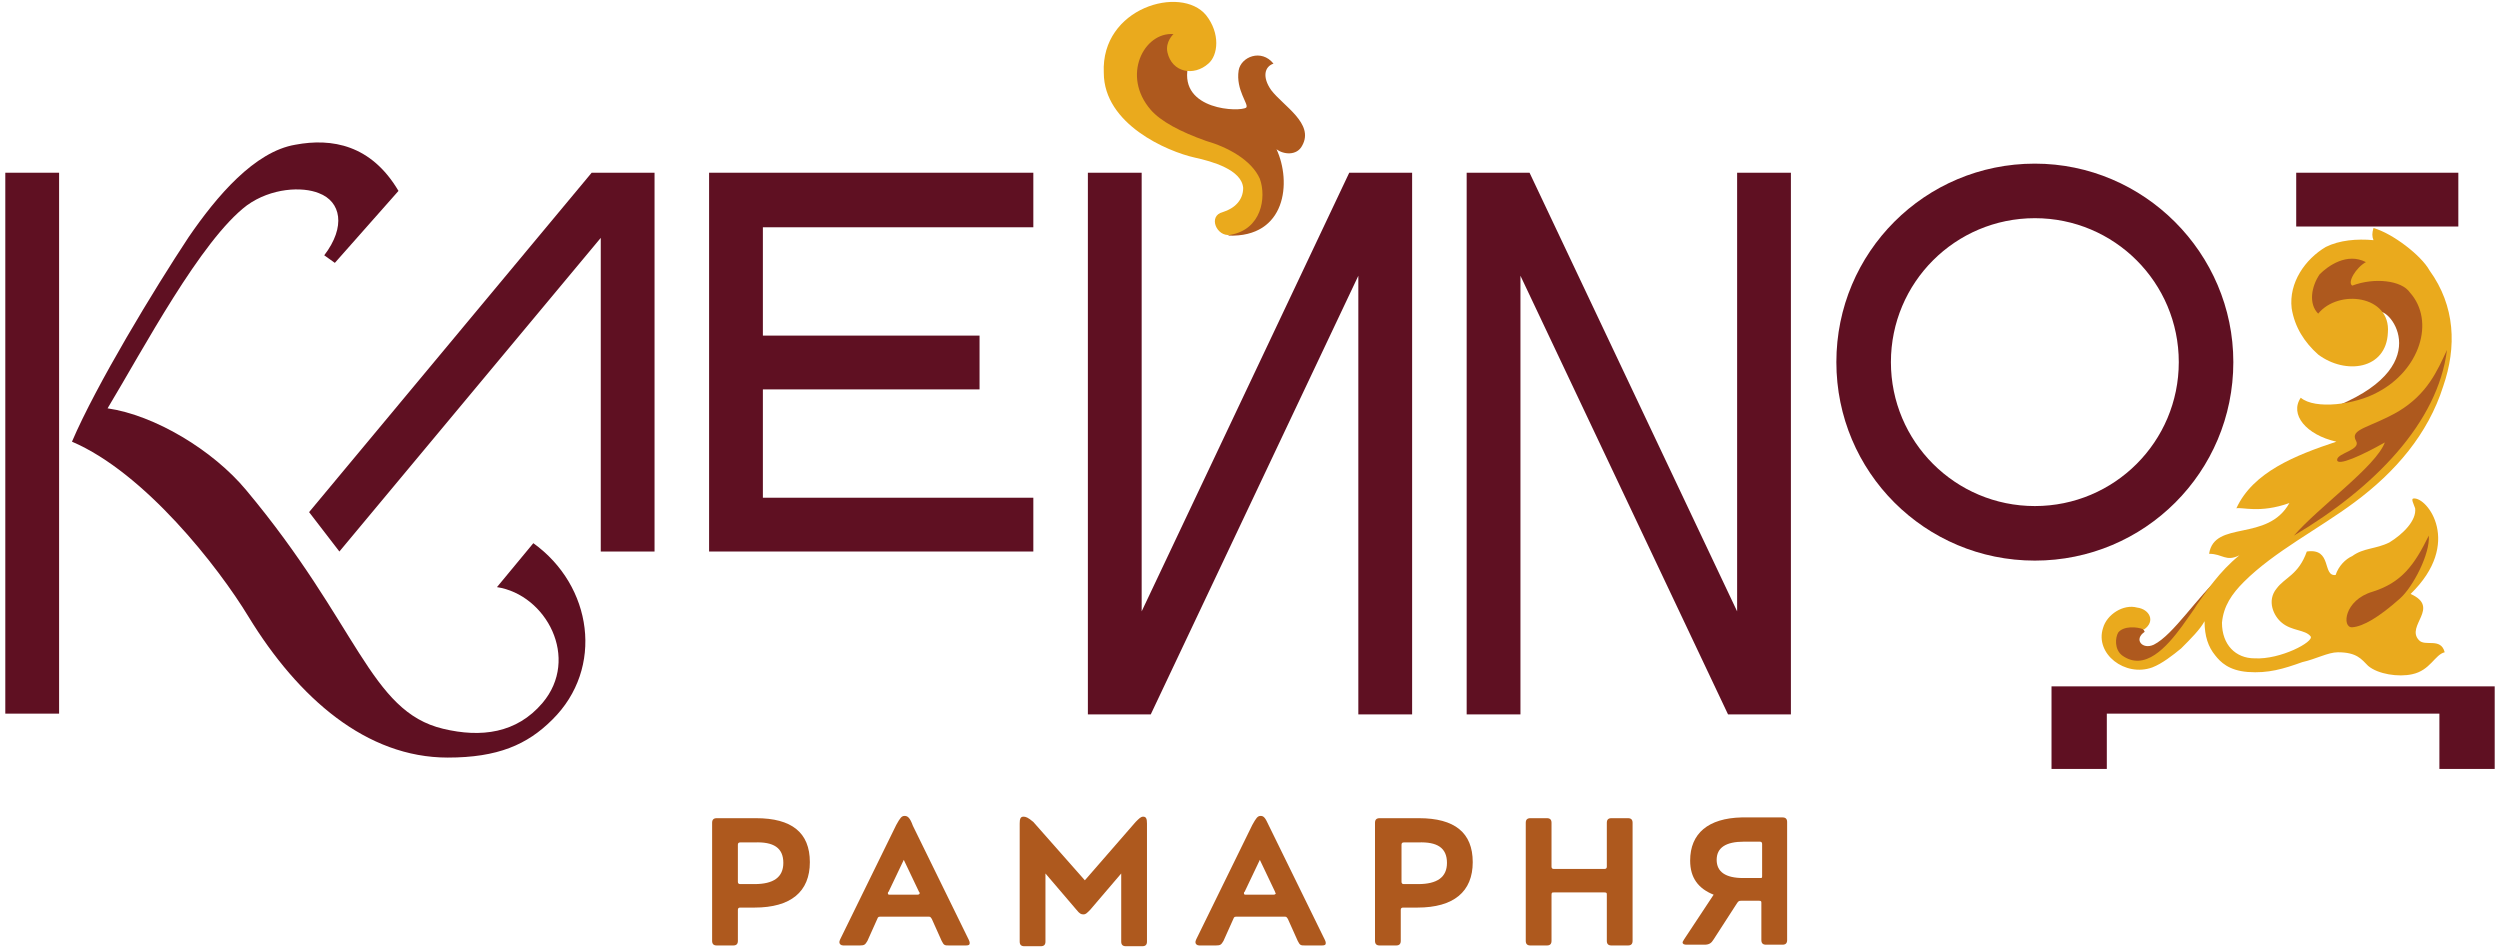
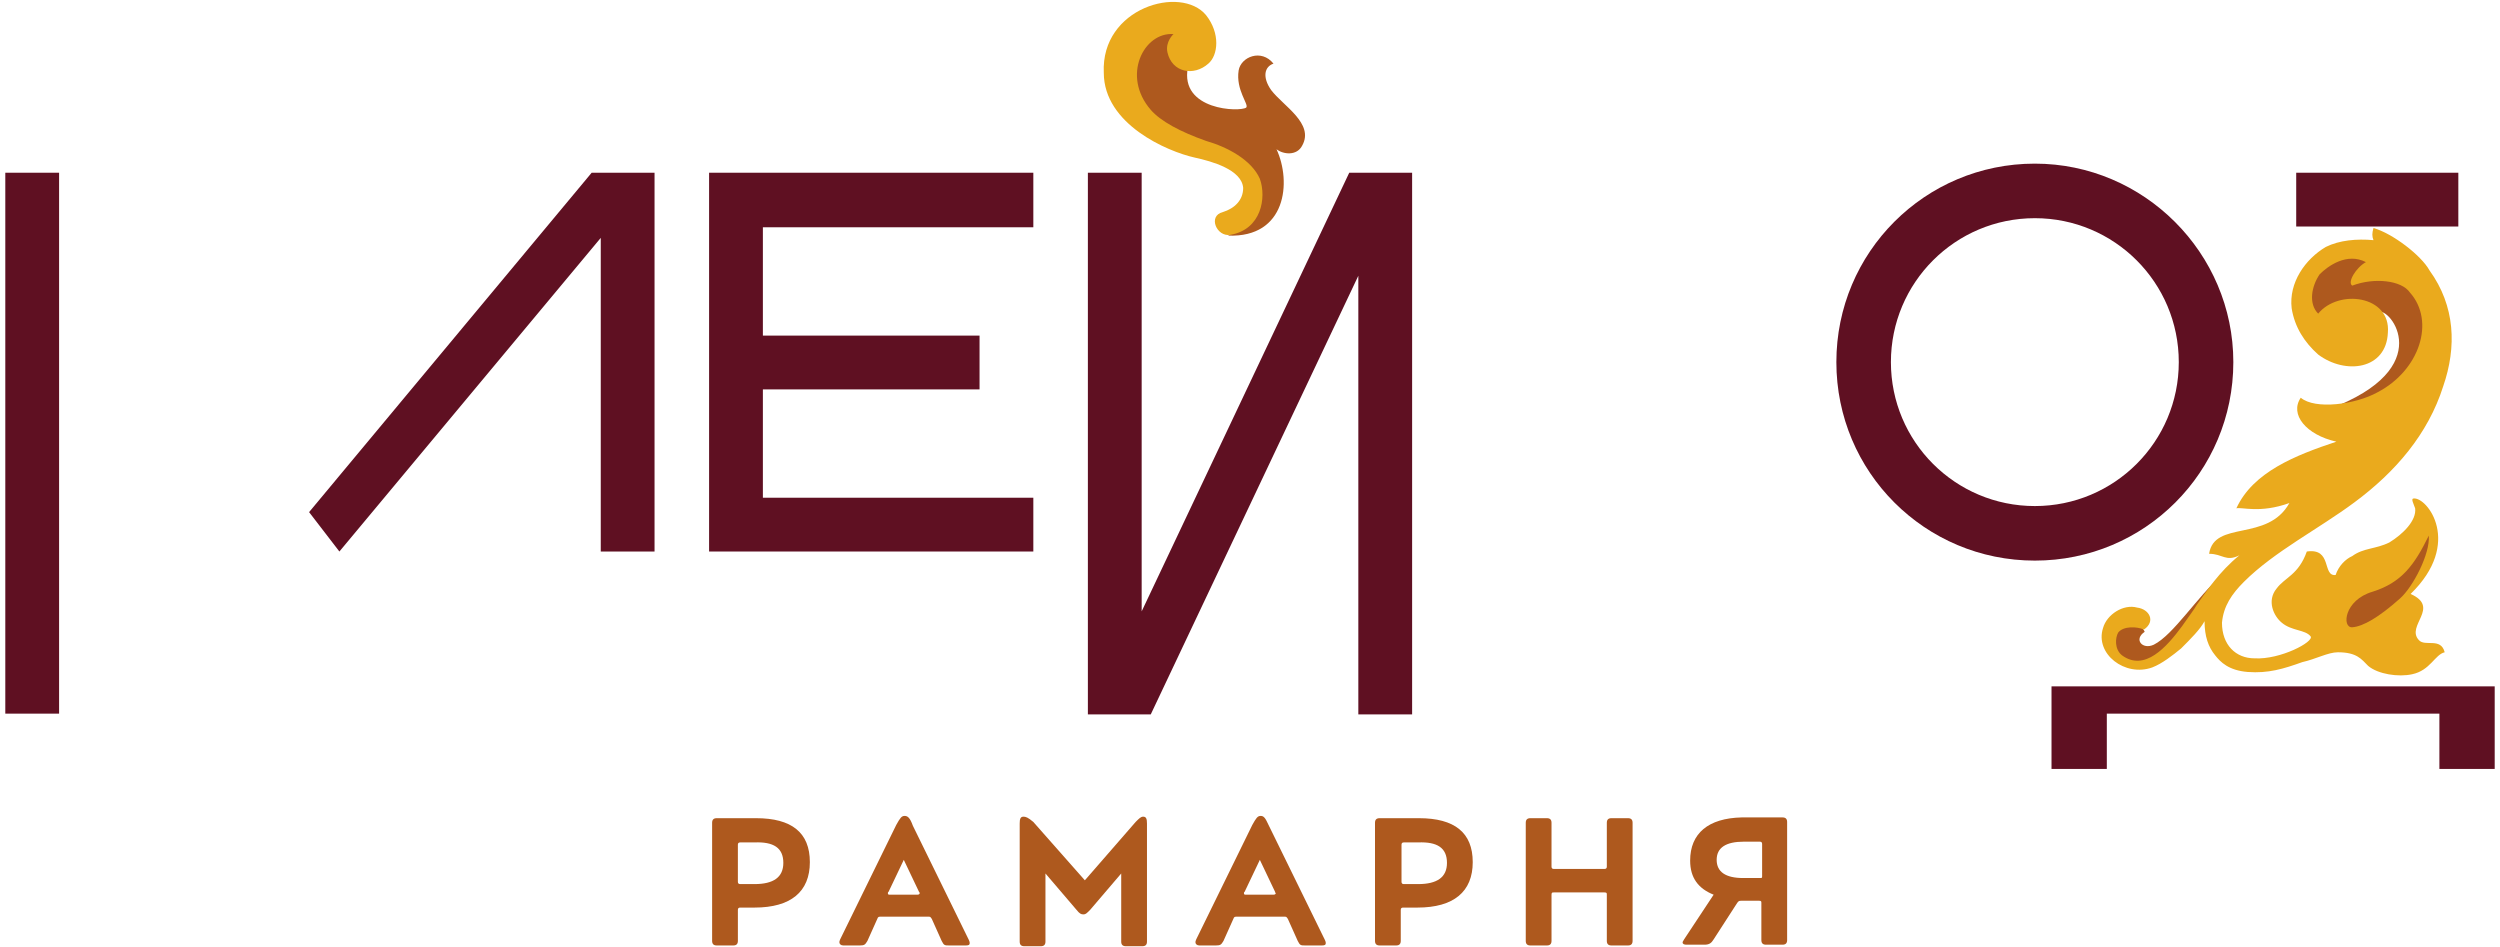
<svg xmlns="http://www.w3.org/2000/svg" version="1.1" id="Layer_1" x="0px" y="0px" viewBox="0 0 330 125" style="enable-background:new 0 0 330 125;" xml:space="preserve">
  <style type="text/css">
	.st0{fill:#5F1022;}
	.st1{fill:#AE591E;}
	.st2{fill:#EAAA1D;}
</style>
  <g>
    <polygon class="st0" points="178.1,22.8 150.7,80.7 150.7,22.8 143.6,22.8 143.6,94.3 151.9,94.3 179.3,36.4 179.3,94.3    186.4,94.3 186.4,22.8  " />
-     <polygon class="st0" points="229.3,22.8 229.3,80.7 201.9,22.8 193.6,22.8 193.6,94.3 200.7,94.3 200.7,36.4 228.1,94.3    236.4,94.3 236.4,22.8  " />
    <path class="st1" d="M155.1,4.3c-8.1-1-7.8,6.8-6.2,9.6c1.6,2.7,4.9,3.9,9.8,5.4c4.4,1.4,6.9,2.1,6.9,6.9c0,2.9-3.5,4.9-3.5,4.9   c7.7,0.3,8.4-7.1,6.4-11.4c0.9,0.7,2.7,0.9,3.4-0.5c1.6-2.9-2.5-5.2-4.1-7.3c-1.2-1.7-0.9-3.1,0.3-3.5c-1.6-2-4.3-0.9-4.6,0.9   c-0.4,2.6,1.4,4.5,1,4.9c-0.8,0.6-8.8,0.4-7.7-5.3C156.4,9.3,155.8,6.1,155.1,4.3" />
    <path class="st2" d="M157.7,20.8c2.3,0.5,6.2,1.6,6.4,4c0,1.6-1.1,2.7-2.7,3.2c-2,0.5-0.8,3.3,1,3c4.1-0.7,4.8-4.9,3.9-7.4   c-1.1-2.5-4.3-4.2-7.1-5c-3.4-1.2-6-2.6-7.3-4.1c-3.9-4.5-0.9-10.3,3-10c0,0-1.1,1-0.8,2.4c0.6,2.7,3.5,3.2,5.4,1.5   c1.3-1.1,1.6-4-0.3-6.4C155.9-2,145.3,1,145.7,9.6C145.7,16.4,154.1,20,157.7,20.8" />
    <rect x="303.1" y="22.8" class="st0" width="21.4" height="7.1" />
    <polygon class="st0" points="276,90.6 270.8,90.6 270.8,101.5 276,101.5 278.1,101.5 278.1,94.2 322,94.2 322,101.5 329.3,101.5    329.3,90.6  " />
    <path class="st1" d="M283.1,83.4c-1.5,1-0.3,2.4,1.2,1.7c2.6-1.3,5.7-6.3,9-9.2c-1,3.5-8.3,14.6-13.4,11.4S282.2,81,283.1,83.4" />
    <path class="st1" d="M313.9,41.3c1-1.3,8.1,6.6-5.2,12.2c9.6,1.1,14.3-9.3,10.6-16.3c-3.7-7-12.2-3.7-14-1.3   c-1.9,2.4-1.7,6.6,2.2,7C311.4,43.3,313.9,41.3,313.9,41.3" />
    <path class="st2" d="M306,46.8c3.6,2.7,9,2,9.2-2.9c0.4-4.9-6.5-5.8-9.2-2.5c-1.3-1.3-0.9-3.6,0.2-5.2c1.1-1.1,3.6-2.9,6.1-1.6   c-1.3,0.7-2.5,2.7-1.8,3.1c2.9-1.1,6.5-0.7,7.6,0.9c3.4,3.8,1.3,10.3-4.3,13.2c-2.9,1.6-8.2,2.3-10.1,0.7c-1.5,2.2,0.7,4.9,4.7,5.8   c-5.4,1.8-11,4-13.2,8.8c0.7-0.2,3.1,0.7,7-0.7c-2.9,5.2-9.9,2.2-10.6,6.7c1.8,0,2.2,1.1,4,0.2c-2.7,2.2-4.3,4.7-5.6,6.5   c-0.4,0.7-1.1,1.6-2,2.9c-2,2.7-4.9,6-7.9,3.8c-1-0.8-0.9-2.3-0.5-3c0.7-0.9,2.5-0.8,3.4-0.4c1.6-1.1,0.7-2.7-0.9-2.9   c-1.8-0.5-4,0.9-4.5,2.7c-1.1,3.4,2.9,6.5,6.5,5.2c1.3-0.5,2.7-1.6,3.8-2.5c1.3-1.3,2.5-2.5,3.1-3.6c0,2,0.5,3.4,1.4,4.5   c0.7,0.9,1.8,2,4.3,2.2c2.7,0.2,4.7-0.4,7.2-1.3c1.8-0.4,3.4-1.3,4.7-1.3c2.5,0,3.1,0.9,4,1.8c1.3,1.1,4,1.5,5.8,1.1   c2.4-0.5,3-2.6,4.3-2.9c-0.5-2-2.6-0.7-3.4-1.6c-1.8-1.9,2.9-4.3-1.1-6.1c6.9-6.7,2.2-12.8,0.4-12.6c-0.4,0,0,0.7,0.2,1.3   c0.2,1.6-1.6,3.4-3.4,4.5c-1.8,0.9-3.4,0.7-4.9,1.8c-0.9,0.4-1.8,1.3-2.2,2.5c-1.8,0.2-0.4-3.6-3.8-3.1c-1.1,3.1-2.9,3.4-4,4.9   c-1.3,1.6-0.4,3.6,0.7,4.5c1.3,1.1,3.1,0.9,3.8,1.8c0.5,0.7-4,3.1-7.4,2.9c-2.5,0-4.3-1.8-4.3-4.7c0.2-2.2,1.3-3.8,2.9-5.4   c4-4,9.9-7,14.6-10.5c5.4-4,9.7-9,11.7-15.3c1.8-5.2,1.6-10.6-1.8-15.3c-1.1-2-4.9-4.9-7.4-5.6c-0.2,0.7-0.2,1.1,0,1.6   c-2.2-0.2-4.5,0-6.3,0.9c-2.7,1.6-4.9,4.7-4.5,8.1C302.9,43.2,304.2,45.2,306,46.8" />
-     <path class="st1" d="M323,46.2c-1.2,9.6-9.6,18.2-20.2,24.5c3.4-3.9,10.8-9.1,12-12.3c-3,1.7-6.3,3.2-6.3,2.3   c0-0.9,3.2-1.3,2.5-2.5c-0.9-1.6,1.8-1.7,5.6-3.9C320.4,52,321.7,49,323,46.2" />
    <path class="st1" d="M320.6,70.7c0.2,2.4-2.1,6.8-3.8,8.3c-2.8,2.5-4.9,3.7-6.3,3.8c-1.4,0.1-1.1-3.6,2.7-4.7   C317,76.9,318.7,74.6,320.6,70.7" />
    <polygon class="st0" points="136.4,30 136.4,22.8 93.6,22.8 93.6,72.8 136.4,72.8 136.4,65.7 100.7,65.7 100.7,51.4 129.3,51.4    129.3,44.3 100.7,44.3 100.7,30  " />
    <rect x="0.7" y="22.8" class="st0" width="7.1" height="71.4" />
    <polygon class="st0" points="78.1,22.8 40.8,67.6 44.8,72.8 79.3,31.4 79.3,72.8 86.4,72.8 86.4,22.8  " />
    <path class="st0" d="M268.6,28.8c-10.5,0-19,8.5-19,19c0,10.5,8.5,19,19,19s19-8.5,19-19C287.6,37.3,279.1,28.8,268.6,28.8    M294.8,47.8c0,14.5-11.7,26.2-26.2,26.2c-14.5,0-26.2-11.7-26.2-26.2c0-14.5,11.7-26.2,26.2-26.2C283,21.6,294.8,33.4,294.8,47.8" />
-     <path class="st0" d="M70.4,71.7l-4.8,5.8c6.5,1,11,9.4,6,15.3c-3.4,4-8.1,4.6-13.1,3.4c-9.7-2.3-11.2-13.8-26-31.5   c-4.4-5.3-12.1-9.9-18.3-10.8c4.7-7.8,12.3-22.2,18.4-26.8c3.2-2.3,7.3-2.5,9.5-1.6c2.9,1.1,3.6,4.4,0.7,8.2l1.4,1l8.4-9.5   c-3.6-6.1-8.8-7-13.6-6.1c-5.4,0.9-10.4,6.8-14.1,12.2c-4.5,6.8-12.2,19.5-15.4,27c9.6,4.1,19.3,16.5,23.3,23.1   C39.4,92.2,48.4,100,59.1,100c6.6,0,10.5-1.7,13.8-5C79.8,88.2,78.2,77.3,70.4,71.7" />
    <path class="st1" d="M103.4,113.9c0,1.9-1.3,2.8-3.8,2.8h-1.9c-0.2,0-0.3-0.1-0.3-0.3v-4.9c0-0.2,0.1-0.3,0.3-0.3h1.9   C102.1,111.1,103.4,111.9,103.4,113.9z M94.6,108c-0.4,0-0.6,0.2-0.6,0.6v15.6c0,0.4,0.2,0.6,0.6,0.6h2.2c0.4,0,0.6-0.2,0.6-0.6   v-4.1c0-0.2,0.1-0.3,0.3-0.3h1.9c4.8,0,7.3-2.1,7.3-6c0-3.9-2.4-5.8-7.1-5.8H94.6z" />
    <path class="st1" d="M121.4,117.9c0,0.1-0.1,0.2-0.3,0.2h-3.6c-0.2,0-0.3,0-0.3-0.2c0-0.1,0-0.1,0.1-0.2l2-4.2l2,4.2   C121.4,117.8,121.4,117.9,121.4,117.9z M119.4,107.7c-0.4,0-0.6,0.3-1.1,1.2l-7.4,15.1c-0.1,0.2-0.1,0.3-0.1,0.4   c0,0.2,0.2,0.4,0.5,0.4h2.2c0.6,0,0.7-0.1,1-0.6l1.3-2.9c0.1-0.3,0.2-0.3,0.5-0.3h6.2c0.3,0,0.3,0,0.5,0.3l1.3,2.9   c0.3,0.6,0.4,0.6,1,0.6h2.2c0.4,0,0.5-0.1,0.5-0.3c0-0.1,0-0.2-0.1-0.4l-7.4-15.1C120.1,107.9,119.8,107.7,119.4,107.7z" />
    <path class="st1" d="M135.1,107.8c-0.4,0-0.5,0.3-0.5,0.9v15.6c0,0.4,0.2,0.6,0.6,0.6h2.2c0.4,0,0.6-0.2,0.6-0.6v-9l4.1,4.8   c0.4,0.5,0.6,0.6,0.9,0.6c0.3,0,0.4-0.1,0.9-0.6l4.1-4.8v9c0,0.4,0.2,0.6,0.6,0.6h2.2c0.4,0,0.6-0.2,0.6-0.6v-15.6   c0-0.6-0.1-0.9-0.5-0.9c-0.3,0-0.5,0.2-1,0.7l-6.7,7.7l-6.8-7.7C135.7,107.9,135.4,107.8,135.1,107.8z" />
    <path class="st1" d="M168.4,117.9c0,0.1-0.1,0.2-0.3,0.2h-3.6c-0.2,0-0.3,0-0.3-0.2c0-0.1,0-0.1,0.1-0.2l2-4.2l2,4.2   C168.3,117.8,168.4,117.9,168.4,117.9z M166.4,107.7c-0.4,0-0.6,0.3-1.1,1.2l-7.4,15.1c-0.1,0.2-0.1,0.3-0.1,0.4   c0,0.2,0.2,0.4,0.5,0.4h2.2c0.6,0,0.7-0.1,1-0.6l1.3-2.9c0.1-0.3,0.2-0.3,0.5-0.3h6.2c0.3,0,0.3,0,0.5,0.3l1.3,2.9   c0.3,0.6,0.4,0.6,1,0.6h2.2c0.4,0,0.5-0.1,0.5-0.3c0-0.1,0-0.2-0.1-0.4l-7.4-15.1C167,107.9,166.8,107.7,166.4,107.7z" />
    <path class="st1" d="M191,113.9c0,1.9-1.3,2.8-3.8,2.8h-1.9c-0.2,0-0.3-0.1-0.3-0.3v-4.9c0-0.2,0.1-0.3,0.3-0.3h1.9   C189.7,111.1,191,111.9,191,113.9z M182.1,108c-0.4,0-0.6,0.2-0.6,0.6v15.6c0,0.4,0.2,0.6,0.6,0.6h2.2c0.4,0,0.6-0.2,0.6-0.6v-4.1   c0-0.2,0.1-0.3,0.3-0.3h1.9c4.8,0,7.3-2.1,7.3-6c0-3.9-2.4-5.8-7.1-5.8H182.1z" />
    <path class="st1" d="M202,108c-0.4,0-0.6,0.2-0.6,0.6v15.6c0,0.4,0.2,0.6,0.6,0.6h2.2c0.4,0,0.6-0.2,0.6-0.6v-6.1   c0-0.3,0.1-0.3,0.3-0.3h6.7c0.3,0,0.3,0.1,0.3,0.3v6.1c0,0.4,0.2,0.6,0.6,0.6h2.2c0.4,0,0.6-0.2,0.6-0.6v-15.6   c0-0.4-0.2-0.6-0.6-0.6h-2.2c-0.4,0-0.6,0.2-0.6,0.6v5.8c0,0.2-0.1,0.3-0.3,0.3h-6.7c-0.2,0-0.3-0.1-0.3-0.3v-5.8   c0-0.4-0.2-0.6-0.6-0.6H202z" />
    <path class="st1" d="M232.6,115.6c0,0.3,0,0.3-0.3,0.3h-2.2c-2.3,0-3.5-0.8-3.5-2.4c0-1.6,1.2-2.4,3.6-2.4h2.1   c0.2,0,0.3,0.1,0.3,0.3V115.6z M223.1,113.6c0,2.3,1.1,3.7,3.1,4.5l-3.9,5.9c-0.1,0.2-0.2,0.3-0.2,0.4c0,0.2,0.2,0.3,0.5,0.3h2.4   c0.6,0,0.9-0.2,1.2-0.7l3.1-4.8c0.2-0.3,0.3-0.3,0.6-0.3h2.3c0.3,0,0.3,0.1,0.3,0.3v4.9c0,0.4,0.2,0.6,0.6,0.6h2.2   c0.4,0,0.6-0.2,0.6-0.6v-15.6c0-0.4-0.2-0.6-0.6-0.6h-5.4C225.5,108,223.1,110,223.1,113.6z" />
  </g>
</svg>